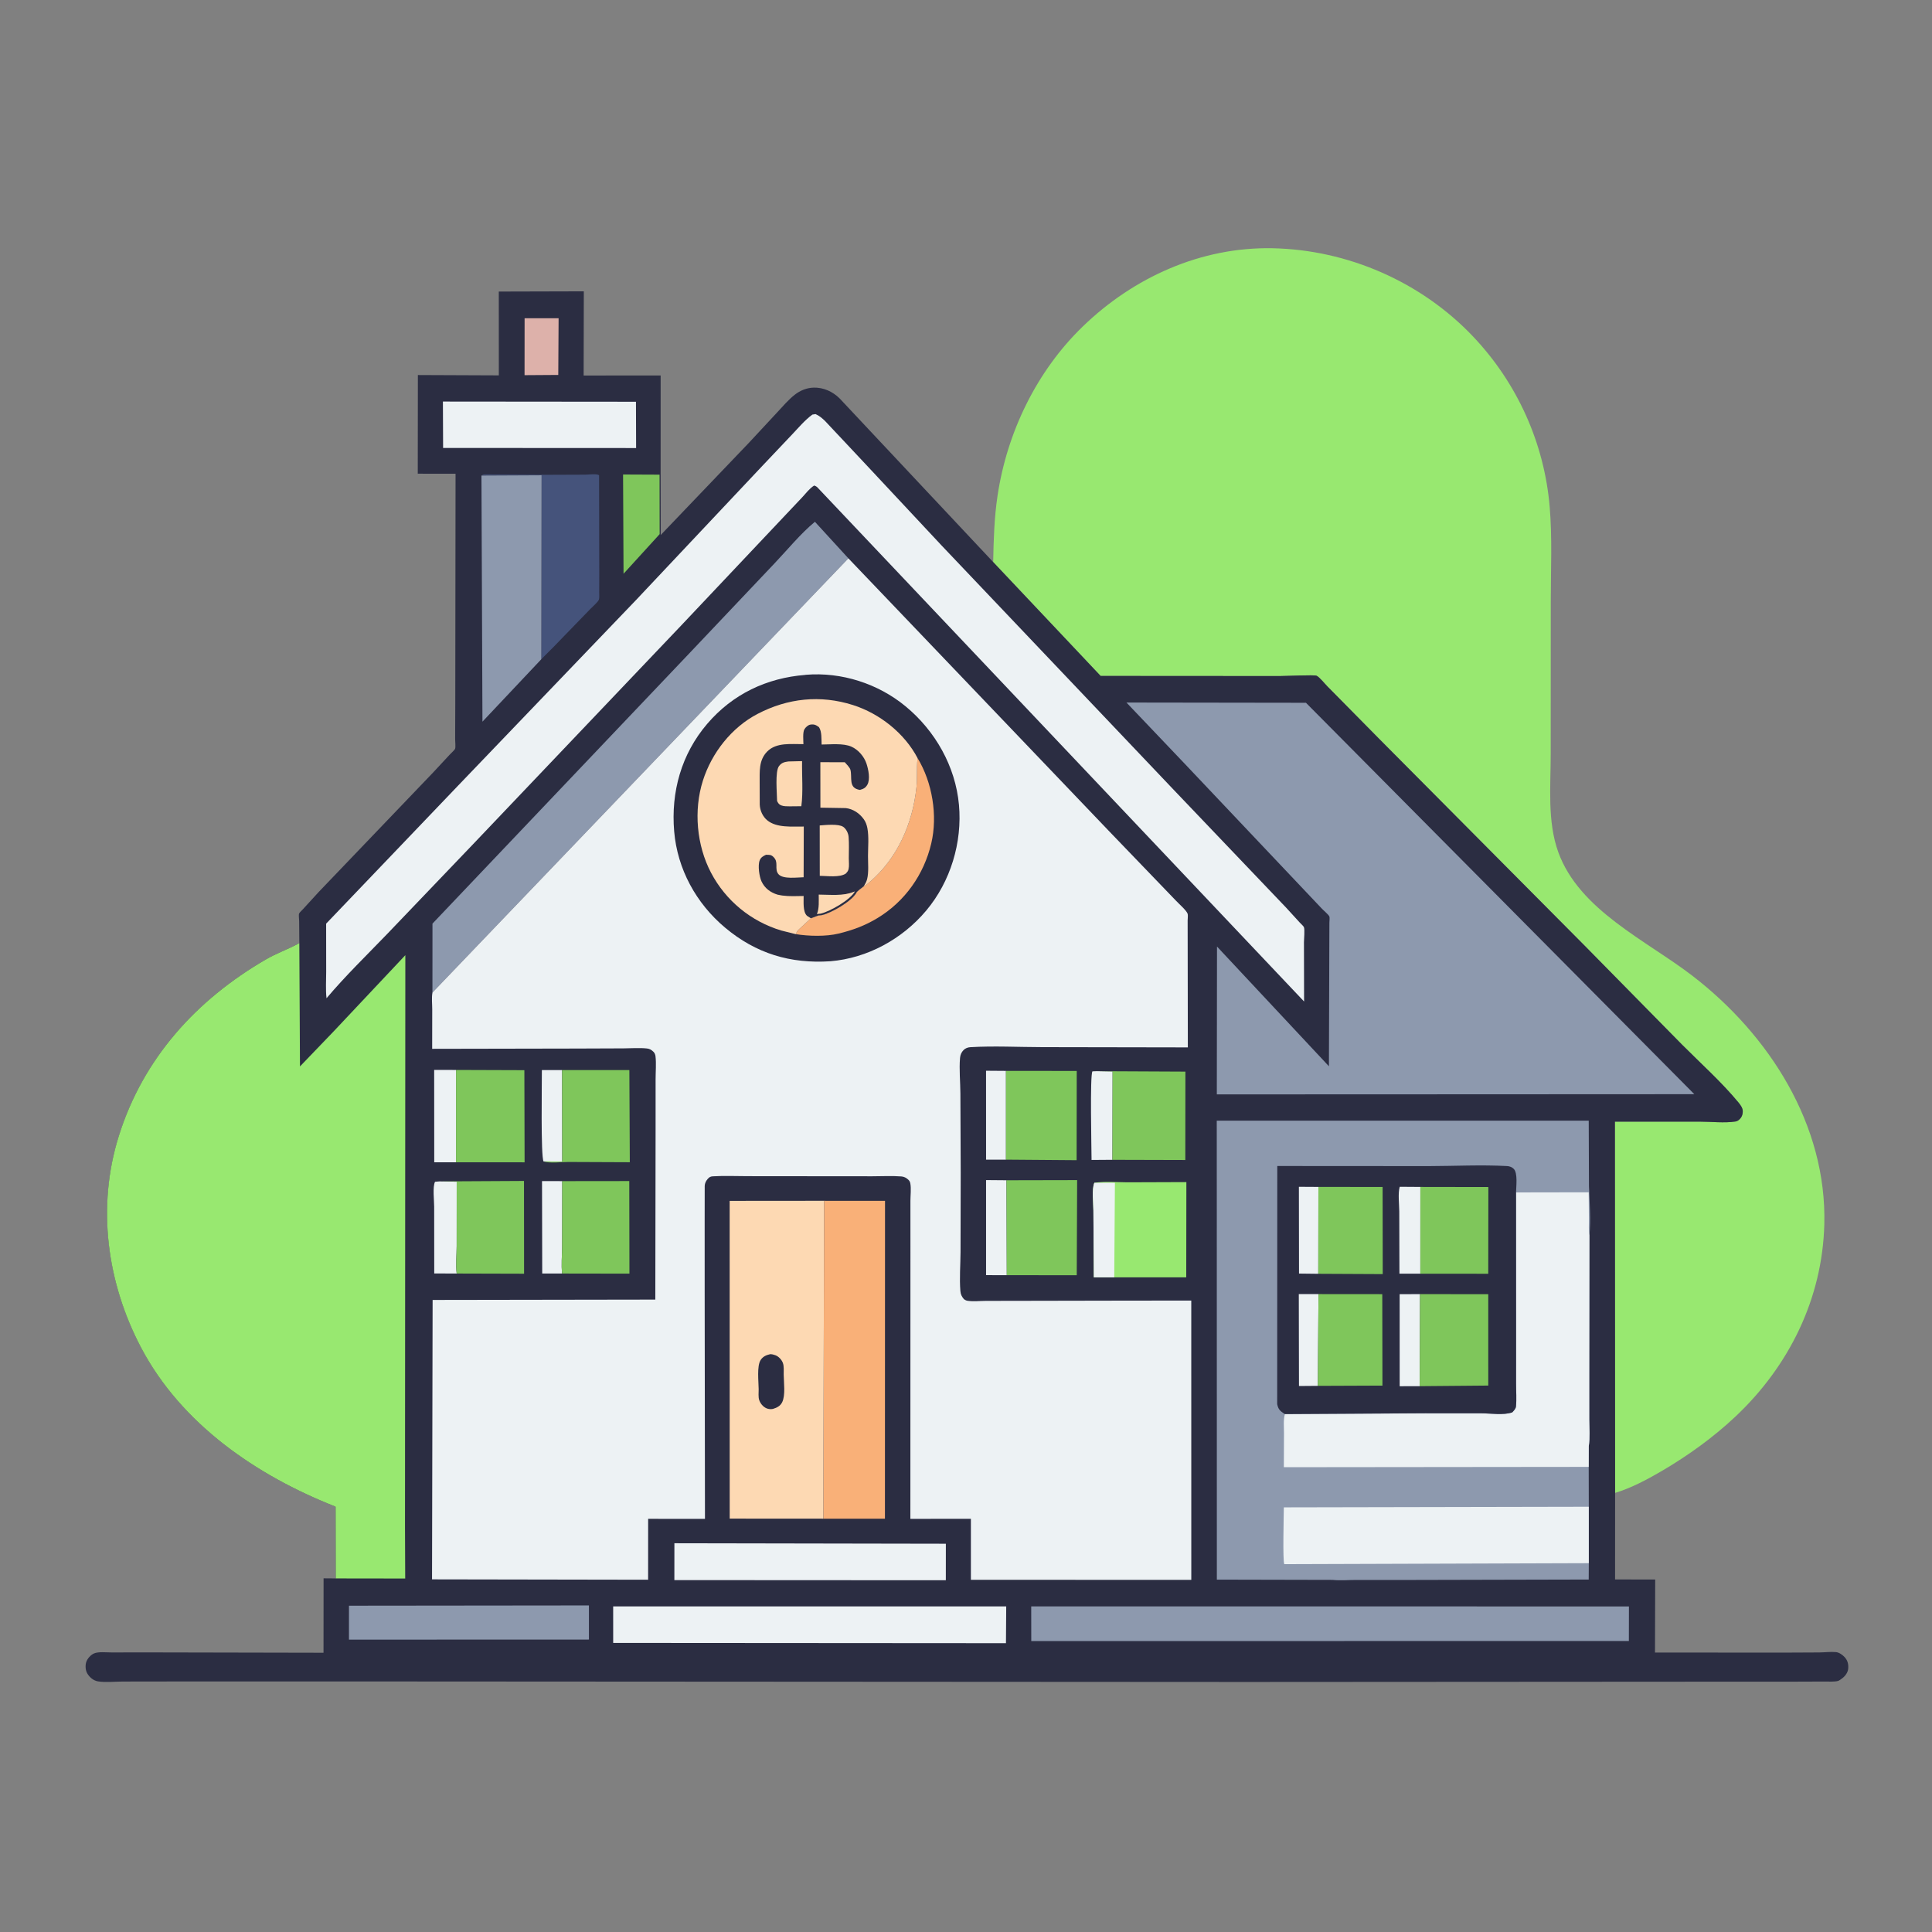
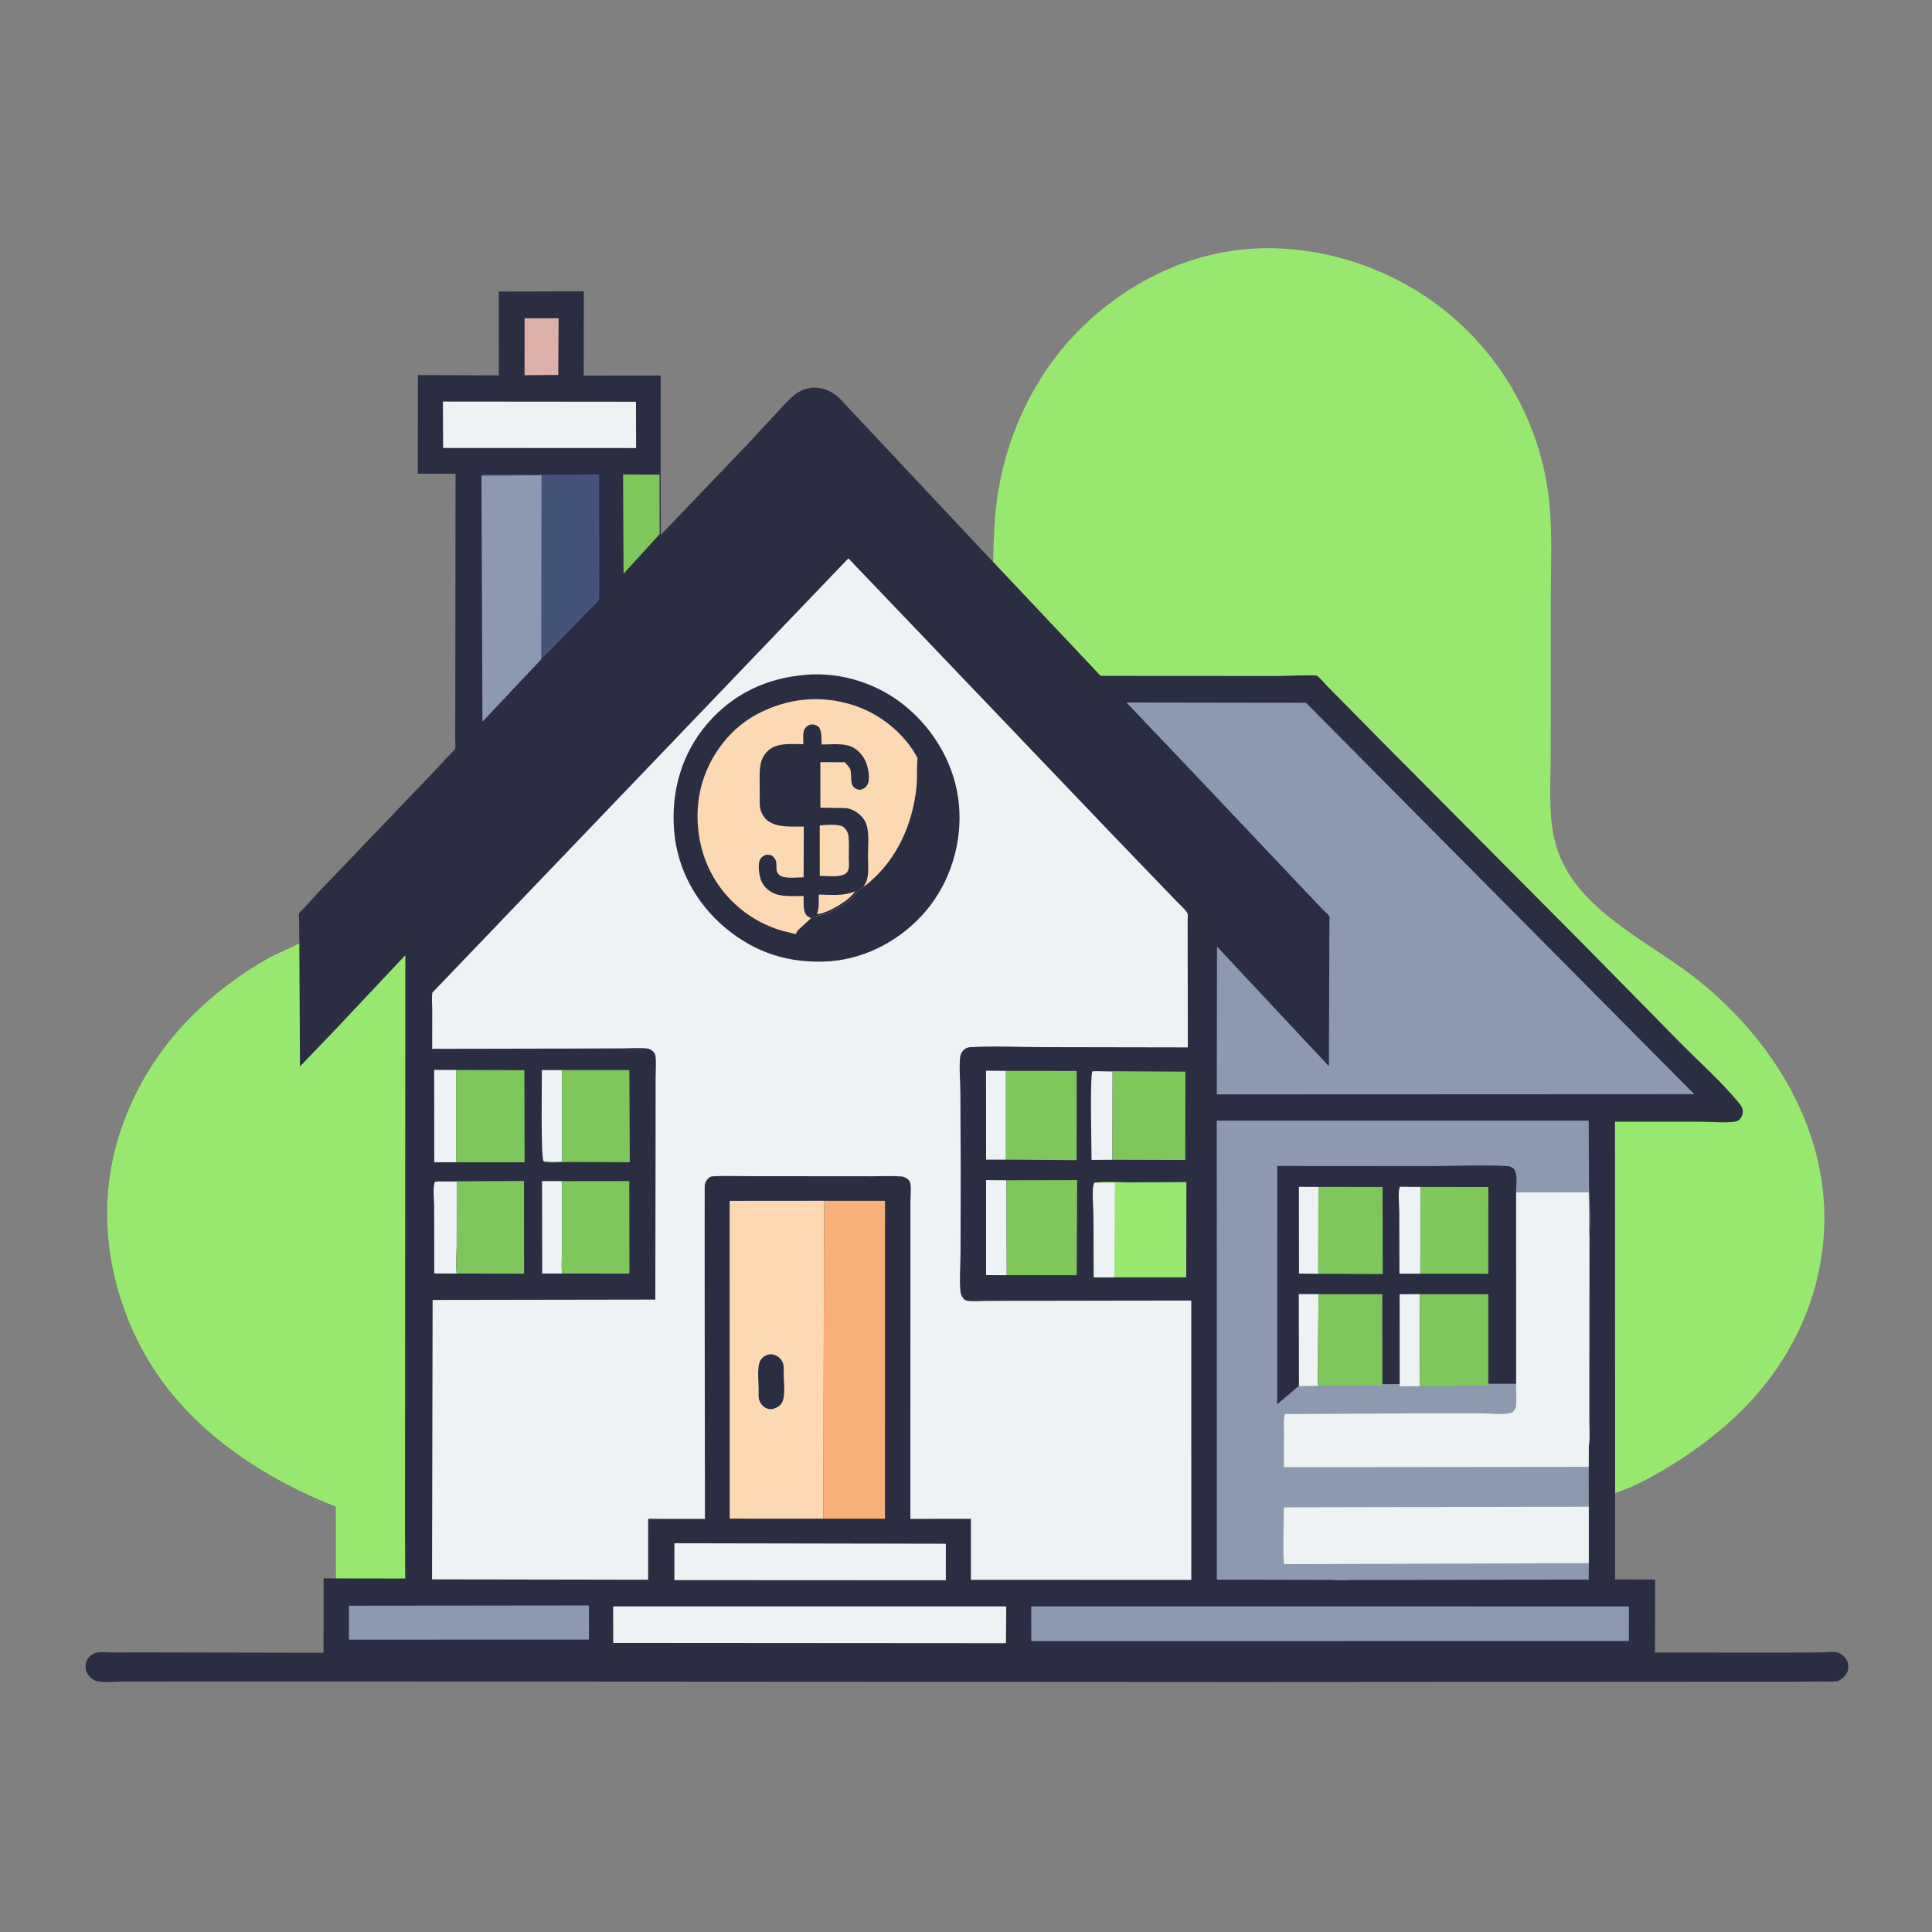
<svg xmlns="http://www.w3.org/2000/svg" xmlns:ns1="http://sodipodi.sourceforge.net/DTD/sodipodi-0.dtd" xmlns:ns2="http://www.inkscape.org/namespaces/inkscape" width="120" height="120" version="1.1" id="svg130" ns1:docname="casa-hipoteca-ahorro-en-prestamo.svg" ns2:version="1.1.2 (0a00cf5339, 2022-02-04)">
  <rect width="100%" height="100%" fill="#808080" stroke="none" />
  <defs id="defs134" />
  <ns1:namedview id="namedview132" pagecolor="#ffffff" bordercolor="#666666" borderopacity="1.0" ns2:pageshadow="2" ns2:pageopacity="0.0" ns2:pagecheckerboard="0" showgrid="false" ns2:zoom="5.6833333" ns2:cx="57.184751" ns2:cy="60" ns2:window-width="1920" ns2:window-height="1056" ns2:window-x="0" ns2:window-y="0" ns2:window-maximized="1" ns2:current-layer="svg130" />
  <g stroke-width=".117" id="g8">
-     <path d="m0 0h120v120h-120z" fill="none" id="path2" />
    <path d="m61.688 34.912c0.027-1.389 0.065-2.742 0.271-4.121 0.589-3.939 2.43-7.746 5.303-10.521 3.154-3.047 7.335-4.938 11.77-4.851 4.672 0.092 9.237 2.083 12.462 5.481 2.734 2.881 4.418 6.604 4.758 10.557 0.166 1.927 0.071 3.922 0.07 5.857l-0.004 9.511c9.37e-4 2.003-0.221 4.199 0.471 6.107 1.308 3.608 5.471 5.478 8.331 7.677 4.775 3.672 8.357 9.272 8.191 15.452-0.123 4.598-2.183 8.78-5.513 11.919-1.373 1.294-2.93 2.415-4.555 3.37-0.906 0.532-1.921 1.074-2.927 1.378l-0.012-23.062 5.272 0.001c0.695 0 1.531 0.098 2.208-0.007 0.079-0.012 0.147-0.043 0.209-0.093 0.179-0.144 0.251-0.318 0.253-0.543 2e-3 -0.204-0.153-0.407-0.276-0.557-1.046-1.265-2.34-2.421-3.5-3.586l-6.038-6.136-12.817-12.901-3.171-3.214c-0.152-0.151-0.489-0.578-0.672-0.66-0.14-0.063-1.954 0.02-2.269 0.021l-11.141-0.007-6.674-7.073z" fill="#2ec4b6" id="path4" style="fill:#98e870;fill-opacity:1" />
    <path d="m18.592 58.58-0.011-1.374c-0.001-0.122-0.038-0.363-0.004-0.463 0.02-0.06 0.19-0.215 0.236-0.267l0.977-1.068 7.108-7.423 1.044-1.123c0.073-0.08 0.286-0.265 0.325-0.356 0.042-0.101 0.002-0.47 0.003-0.591l8e-3 -2.235 0.017-14.256-2.347-0.002 0.007-6.128 5.028 0.021-0.002-5.206 5.281-0.014-0.011 5.229 4.783-0.003-0.001 6.208 0.005 3.701 5.464-5.712 1.762-1.895c0.349-0.374 0.699-0.791 1.102-1.107 0.337-0.264 0.743-0.429 1.172-0.44 0.609-0.016 1.178 0.243 1.608 0.666l9.543 10.169 6.674 7.073 11.141 0.007c0.315-8.2e-4 2.129-0.084 2.269-0.021 0.182 0.082 0.52 0.509 0.672 0.66l3.171 3.214 12.817 12.901 6.038 6.136c1.16 1.165 2.453 2.321 3.5 3.586 0.124 0.149 0.278 0.352 0.276 0.557-2e-3 0.225-0.074 0.399-0.253 0.543-0.062 0.05-0.13 0.081-0.209 0.093-0.677 0.105-1.514 0.007-2.208 0.007l-5.272-0.001 0.012 23.062-2e-3 5.375 2.492 0.003-0.013 4.536 7.863 6e-3 2.343-0.011c0.333-4e-3 0.696-0.05 1.025-0.022 0.196 0.016 0.404 0.159 0.537 0.3 0.198 0.211 0.258 0.445 0.233 0.732-0.021 0.229-0.179 0.449-0.359 0.586-0.062 0.047-0.199 0.155-0.273 0.174-0.239 0.062-0.586 0.035-0.837 0.037l-1.681 6e-3 -6.804 3e-3 -27.491 0.017-53.489-0.031h-12.662l-3.577 5e-3c-0.484 8.2e-4 -1.057 0.065-1.533-0.01-0.284-0.045-0.523-0.25-0.666-0.489-0.117-0.195-0.133-0.482-0.071-0.698 0.062-0.216 0.281-0.461 0.488-0.549 0.282-0.12 0.765-0.061 1.078-0.062l2.504-2e-3 10.672 0.022 0.004-4.623 0.763 0.006-0.01-4.445-0.034-0.028c-4.877-1.918-9.549-5.115-12.048-9.86-2.128-4.04-2.765-8.759-1.381-13.159 1.512-4.812 4.809-8.446 9.138-10.958 0.638-0.37 1.324-0.612 1.968-0.954l0.103-0.055z" fill="#2b2d42" id="path6" />
  </g>
  <g transform="scale(.117)" fill="#edf2f4" id="g18">
    <path d="m534.04 615.62-10.557 4e-3 -0.019-47.202 10.576 0.079z" id="path10" />
    <path d="m288.56 616.58c-1.542-2.679-0.862-42.022-0.894-48.505l10.727-0.015 0.071 48.582z" id="path12" />
    <path d="m298.44 676.08-10.592-0.017-0.106-49.062 10.727 0.026-0.061 34.847c-7e-3 4.469-0.571 9.818 0.032 14.206z" id="path14" />
    <path d="m590.55 615.7-11.075 0.082c-0.014-5.877-0.914-45.014 0.467-47.036l2.402-0.095 8.299 0.166z" id="path16" />
  </g>
  <path d="m32.584 19.766 2.112-0.001-0.021 3.523-2.094 0.014z" fill="#ddb1aa" stroke-width=".117" id="path20" />
  <g transform="scale(.117)" fill="#edf2f4" id="g28">
    <path d="m534.47 676.95-10.994-0.02 2e-3 -50.451 10.823 0.092z" id="path22" />
    <path d="m242.09 617.02-11.562 2e-3 -0.042-49.029 11.616 9e-3z" id="path24" />
    <path d="m233.27 627.17 9.185 0.152-0.022 34.287c-3e-3 4.585-0.581 9.965 0.023 14.471l-11.928-0.037-0.039-35.469c0-3.086-0.896-10.613 0.459-13.206z" id="path26" />
  </g>
  <g transform="scale(.117)" fill="#2ec4b6" id="g46" style="fill:#7fc65b;fill-opacity:1">
    <path d="m350.19 283.56-19.171 21.036-0.251-52.701 19.378 0.085z" id="path30" style="fill:#7fc65b;fill-opacity:1" />
    <path d="m298.4 568.06 35.71 7e-3 0.233 48.927-32.589-0.136c-3.749-7e-3 -9.694 0.832-13.187-0.278l9.904 0.062z" id="path32" style="fill:#7fc65b;fill-opacity:1" />
    <path d="m298.47 627.03 35.595-0.042 0.087 49.152-35.711-0.057c-0.603-4.388-0.039-9.737-0.032-14.206z" id="path34" style="fill:#7fc65b;fill-opacity:1" />
    <path d="m233.27 627.17 44.902-0.244 0.044 49.251-35.76-0.097c-0.604-4.506-0.026-9.886-0.023-14.471l0.022-34.287z" id="path36" style="fill:#7fc65b;fill-opacity:1" />
    <path d="m534.04 568.5 37.571 0.031-0.065 47.382-37.506-0.294z" id="path38" style="fill:#7fc65b;fill-opacity:1" />
    <path d="m242.1 568 36.272 0.124 0.121 48.916-36.405-0.022z" id="path40" style="fill:#7fc65b;fill-opacity:1" />
    <path d="m582.35 568.66 46.949 0.228-0.051 46.925-38.692-0.104 0.093-46.883z" id="path42" style="fill:#7fc65b;fill-opacity:1" />
    <path d="m534.3 626.57 37.523-0.078-0.209 50.488-37.145-0.031z" id="path44" style="fill:#7fc65b;fill-opacity:1" />
  </g>
  <g stroke-width=".117" id="g88">
    <path d="m21.675 99.734 14.904-0.016 0.001 2.117-14.905 5e-3 8.21e-4 -2.105z" fill="#8d99ae" id="path48" />
    <path d="m67.972 73.466c0.65-0.104 1.402-0.033 2.065-0.031l3.651-0.013-0.008 5.917-4.471-0.001-1.269-3.52e-4 -0.026-4.148c-0.002-0.452-0.112-1.329 0.059-1.724z" fill="#2ec4b6" id="path50" style="fill:#98e870;fill-opacity:1" />
    <path d="m67.972 73.466 1.278-0.005-0.042 5.877-1.269-3.52e-4 -0.026-4.148c-0.002-0.452-0.112-1.329 0.059-1.724z" fill="#edf2f4" id="path52" />
    <path d="m27.509 24.942 11.992 0.011 0.009 2.876-11.988-0.006-0.012-2.88z" fill="#edf2f4" id="path54" />
    <path d="m29.904 29.539c0.066-0.048 0.11-0.068 0.192-0.071l3.892 0.023 2.341-0.009c0.224-9.37e-4 0.593-0.054 0.803 0l0.078 0.032 0.012 6.129-0.004 1.153c-2e-3 0.118 0.019 0.35-0.02 0.452-0.056 0.148-0.4 0.439-0.529 0.575l-2.268 2.34-0.78 0.783 0.017-11.425z" fill="#45537b" id="path56" />
    <path d="m41.888 95.854 16.861 0.03-0.002 2.268-16.861-0.009 2e-3 -2.288z" fill="#edf2f4" id="path58" />
    <path d="m29.904 29.539 3.735-0.018-0.017 11.425-3.656 3.878-0.062-15.285z" fill="#8d99ae" id="path60" />
    <path d="m38.084 99.775 24.414 0.002-0.016 2.284-24.396-0.017-0.001-2.269z" fill="#edf2f4" id="path62" />
    <path d="m51.188 74.584 3.782 0.003-0.005 19.743-3.827-0.001 0.05-19.744z" fill="#f9b078" id="path64" />
    <path d="m64.051 99.776 37.125 0.002-4e-3 2.148-37.118 4e-3 -0.003-2.154z" fill="#8d99ae" id="path66" />
-     <path d="m26.859 61.65 0.003-4.283 6.854-7.213 9.201-9.682 5.2-5.491c0.802-0.844 1.605-1.835 2.499-2.572l2.08 2.272-25.836 26.97z" fill="#8d99ae" id="path68" />
    <path d="m51.137 94.328-5.814-0.004-0.003-19.736 5.867-0.005-0.05 19.744z" fill="#fdd9b3" id="path70" />
    <path d="m47.835 84.111c0.112-0.002 0.216 0.025 0.321 0.063 0.203 0.074 0.39 0.273 0.467 0.474 0.082 0.212 0.051 0.51 0.054 0.735 0.006 0.493 0.117 1.279-0.094 1.71-0.118 0.241-0.329 0.342-0.574 0.417-0.13 0.027-0.279 0.016-0.401-0.038-0.214-0.093-0.381-0.297-0.454-0.515-0.063-0.187-0.03-0.476-0.032-0.673-0.004-0.469-0.12-1.437 0.122-1.81 0.142-0.219 0.347-0.309 0.592-0.363z" fill="#2b2d42" id="path72" />
-     <path d="m50.454 25.752 0.201-0.032c0.237 0.105 0.418 0.259 0.601 0.439l2.434 2.593 4.806 5.142 14.445 15.205 6.935 7.269 0.859 0.939c0.062 0.069 0.225 0.209 0.254 0.282 0.063 0.157 0.002 0.732 0.002 0.932l0.008 3.685-30.213-31.917c-0.073-0.074-0.119-0.099-0.218-0.13-0.283 0.176-0.501 0.467-0.725 0.712l-1.076 1.139-6.457 6.839-12.916 13.574-5.349 5.591c-1.263 1.311-2.59 2.597-3.764 3.989-0.062-0.528-0.02-1.104-0.021-1.637l-0.003-2.996 8.188-8.565 11.063-11.539 7.839-8.325 1.877-1.982c0.387-0.408 0.776-0.874 1.232-1.206z" fill="#edf2f4" id="path74" />
    <path d="m69.964 43.635 11.151 0.016 24.122 24.311-14.271 0.007-15.387 0.006 0.011-9.183 6.952 7.436 0.024-7.468 0.005-1.445c2.35e-4 -0.077 0.026-0.324 0.001-0.385-0.049-0.122-0.373-0.385-0.475-0.499l-8.559-9.043-3.573-3.753z" fill="#8d99ae" id="path76" />
    <path d="m20.812 93.567c-4.877-1.919-9.549-5.116-12.048-9.861-2.128-4.04-2.765-8.759-1.381-13.159 1.512-4.812 4.809-8.446 9.138-10.958 0.638-0.37 1.324-0.612 1.968-0.954l0.103-0.055 0.04 7.658 2.099-2.185 4.445-4.725-0.021 35.494 0.013 3.223-4.312-0.006-0.01-4.445-0.034-0.028z" fill="#2ec4b6" id="path78" style="fill:#98e870;fill-opacity:1" />
    <path d="m75.577 74.011-0.002-4.406 23.104 3e-3 0.015 4.074c0.035 0.988 0.123 2.062 0.028 3.048l-0.011 9.169 1.17e-4 2.265c0.006 0.526 0.051 1.144-0.029 1.663l-0.004 1.284 0.005 2.476 0.001 3.505-0.006 1.016-11.12 0.026-3.304-0.001c-0.477-4.68e-4 -1.016 0.048-1.486-0.003l-7.187-0.016z" fill="#8d99ae" id="path80" />
    <path d="m79.741 93.625 18.94-0.038 0.001 3.505-18.913 0.061c-0.106-0.206-0.029-3.099-0.028-3.528z" fill="#edf2f4" id="path82" />
    <path d="m94.164 74.064 4.514-0.008 0.012 1.687c0.003 0.32-0.024 0.673 0.031 0.987l-0.011 9.169 1.17e-4 2.265c0.006 0.526 0.051 1.144-0.029 1.663l-0.004 1.284-18.935 0.02 0.009-2.112c1.17e-4 -0.375-0.047-0.827 0.055-1.186l8.706-0.051 3.492 0.002c0.596 0.002 1.363 0.133 1.925-0.058 0.091-0.097 0.217-0.222 0.231-0.362 0.046-0.454 0.006-0.956 0.007-1.414l0.001-2.767-0.003-9.118z" fill="#edf2f4" id="path84" />
-     <path d="m79.328 87.22 0.006-14.797 9.412 0.006c1.605-0.004 3.258-0.09 4.858-3e-3 0.154 0.008 0.304 0.063 0.415 0.173 0.264 0.261 0.15 1.101 0.145 1.465l0.003 9.118-0.001 2.767c-9.37e-4 0.458 0.039 0.96-0.007 1.414-0.014 0.14-0.141 0.265-0.231 0.362-0.562 0.191-1.329 0.059-1.925 0.058l-3.492-0.002-8.706 0.051-0.052-0.033c-0.254-0.165-0.359-0.278-0.424-0.579z" fill="#2b2d42" id="path86" />
+     <path d="m79.328 87.22 0.006-14.797 9.412 0.006c1.605-0.004 3.258-0.09 4.858-3e-3 0.154 0.008 0.304 0.063 0.415 0.173 0.264 0.261 0.15 1.101 0.145 1.465l0.003 9.118-0.001 2.767l-3.492-0.002-8.706 0.051-0.052-0.033c-0.254-0.165-0.359-0.278-0.424-0.579z" fill="#2b2d42" id="path86" />
  </g>
  <g transform="scale(.117)" fill="#edf2f4" id="g98">
    <path d="m699.83 676.22-10.221-0.119-0.067-46.062 10.353 0.063z" id="path90" />
    <path d="m699.6 735.71-10.012 0.084-0.095-48.802 10.455 5e-3z" id="path92" />
    <path d="m754.01 676.17-11.093-0.016-0.089-33.027c-9e-3 -3.749-0.773-9.586 0.238-13.095l10.961 0.076z" id="path94" />
    <path d="m753.67 735.88-10.622 0.031-0.021-48.859 10.827-0.038z" id="path96" />
  </g>
  <g transform="scale(.117)" fill="#2ec4b6" id="g108" style="fill:#7fc65b;fill-opacity:1">
    <path d="m699.9 630.1 34.085 0.027 0.067 46.258-34.217-0.167z" id="path100" style="fill:#7fc65b;fill-opacity:1" />
    <path d="m699.95 687 33.862 0.03 0.086 48.547-34.296 0.136z" id="path102" style="fill:#7fc65b;fill-opacity:1" />
    <path d="m754.03 630.11 36.099 0.057-0.063 46.036-36.053-0.031z" id="path104" style="fill:#7fc65b;fill-opacity:1" />
    <path d="m753.85 687.01 36.222 0.044 8e-3 48.505-36.414 0.317z" id="path106" style="fill:#7fc65b;fill-opacity:1" />
  </g>
  <g stroke-width=".117" id="g120">
    <path d="m26.859 61.65 25.836-26.97 16.151 16.903 4.197 4.362c0.176 0.191 0.643 0.592 0.723 0.81 0.03 0.083 4.69e-4 0.323 5.86e-4 0.418l0.002 1.189 0.01 6.694-9.031-0.016c-1.483-2e-3 -3.009-0.085-4.485 3e-3 -0.149 0.009-0.302 0.067-0.409 0.173-0.137 0.136-0.207 0.3-0.224 0.492-0.062 0.711 0.018 1.485 0.022 2.203l0.02 4.913-0.011 4.95c-0.005 0.787-0.073 1.629-0.01 2.412 0.017 0.212 0.086 0.349 0.221 0.509 0.074 0.046 0.127 0.083 0.215 0.098 0.349 0.058 0.787 0.008 1.143 0.007l2.406-0.004 6.735-0.013 3.621-2e-3 0.002 17.348-13.69-0.005-2.34e-4 -3.789-3.759 0.004 0.004-16.912-0.001-2.835c3.52e-4 -0.33 0.054-0.764-0.005-1.084-0.02-0.109-0.053-0.165-0.132-0.24-0.118-0.113-0.261-0.184-0.424-0.197-0.588-0.046-1.216-0.009-1.808-0.01l-3.554-0.003-4.195-0.004c-0.711-1.17e-4 -1.441-0.034-2.15 0.009-0.151 0.009-0.228 0.05-0.328 0.169-0.104 0.122-0.173 0.26-0.181 0.422l-0.003 2.254 0.001 4.546 0.018 13.886-3.529-3e-3 -0.002 3.783-13.421-0.023 0.036-17.355 13.832-0.022 0.017-10.556 8.2e-4 -3.128c-7.03e-4 -0.459 0.048-0.985-0.007-1.438-0.012-0.095-0.055-0.201-0.124-0.267-0.124-0.119-0.229-0.188-0.403-0.208-0.467-0.052-0.99-8e-3 -1.462-0.007l-2.938 0.011-8.944 0.017 0.004-2.447c4.69e-4 -0.324-0.047-0.729 0.014-1.045z" fill="#edf2f4" id="path110" />
    <path d="m50.017 41.919 0.039-0.007c2.212-0.182 4.482 0.548 6.19 1.958 1.843 1.52 3.099 3.727 3.317 6.119 0.212 2.332-0.522 4.767-2.031 6.565-1.484 1.768-3.65 2.96-5.956 3.151-2.482 0.164-4.621-0.476-6.546-2.093-1.792-1.505-2.958-3.634-3.156-5.974-0.207-2.448 0.445-4.8 2.053-6.68 1.579-1.847 3.689-2.848 6.089-3.038z" fill="#2b2d42" id="path112" />
-     <path d="m56.991 47.085c0.919 1.51 1.259 3.577 0.851 5.303-0.456 1.931-1.633 3.602-3.336 4.633-0.778 0.471-1.537 0.75-2.413 0.964-0.786 0.193-1.867 0.164-2.667 0.037 0.05-0.109 0.083-0.199 0.174-0.279l0.764-0.706 0.458-0.171 0.242-0.029c0.583-0.141 1.827-0.847 2.125-1.385 0.014-0.073 0.384-0.341 0.461-0.403 0.12-0.053 0.214-0.137 0.313-0.221 1.764-1.483 2.722-3.658 2.958-5.926 0.061-0.584 0.007-1.176 0.062-1.761z" fill="#f9b078" id="path114" />
    <path d="m49.425 58.022-0.9-0.226c-1.877-0.563-3.448-1.853-4.36-3.586-0.899-1.707-1.09-3.883-0.507-5.723 0.545-1.721 1.778-3.301 3.393-4.144 1.878-0.981 3.904-1.195 5.931-0.551 1.654 0.526 3.202 1.752 4.009 3.294l-0.006 0.056c-0.055 0.585-0.001 1.177-0.062 1.761-0.237 2.268-1.194 4.443-2.958 5.926-0.099 0.084-0.193 0.167-0.313 0.221-0.077 0.062-0.447 0.33-0.461 0.403-0.298 0.538-1.542 1.243-2.125 1.385l-0.242 0.029-0.458 0.171-0.764 0.706c-0.092 0.081-0.125 0.17-0.174 0.279z" fill="#fdd9b3" id="path116" />
    <path d="m50.364 57.036-0.237-0.152c-0.274-0.251-0.205-0.892-0.212-1.232-0.432 0.005-0.882 0.031-1.31-0.027l-0.09-0.014-0.219-0.042c-0.437-0.132-0.796-0.396-0.992-0.814-0.145-0.307-0.245-1.001-0.117-1.32 0.074-0.185 0.219-0.266 0.391-0.343 0.219 0.005 0.321-0.017 0.483 0.157 0.142 0.152 0.165 0.295 0.164 0.497-0.001 0.207-0.011 0.405 0.14 0.565 0.292 0.308 1.146 0.184 1.55 0.177l0.009-3.149c-0.722-0.009-1.686 0.096-2.273-0.392-0.281-0.234-0.446-0.604-0.462-0.967l-0.005-1.348c5e-3 -0.702-0.067-1.411 0.469-1.954 0.574-0.581 1.498-0.451 2.249-0.458-0.003-0.224-0.049-0.724 0.056-0.912 0.072-0.128 0.225-0.275 0.374-0.3 0.233-0.039 0.362 0.024 0.538 0.159 0.183 0.279 0.146 0.745 0.162 1.077 0.553-0.002 1.339-0.092 1.846 0.13 0.43 0.188 0.798 0.618 0.943 1.062 0.114 0.349 0.247 0.961 0.052 1.305-0.116 0.203-0.251 0.262-0.464 0.322-0.735-0.115-0.461-0.755-0.588-1.255-0.032-0.128-0.254-0.359-0.349-0.463l-1.518-0.004 0.003 2.825 1.574 0.026c0.461 0.054 0.856 0.322 1.124 0.697 0.114 0.159 0.184 0.357 0.22 0.548 0.101 0.533 0.04 1.183 0.038 1.728-0.001 0.447 0.054 1.011-0.055 1.442-0.04 0.157-0.124 0.303-0.207 0.441-0.077 0.062-0.447 0.33-0.461 0.403-0.298 0.538-1.542 1.243-2.125 1.385l-0.242 0.029z" fill="#2b2d42" id="path118" />
  </g>
  <g transform="scale(.117)" fill="#fdd9b3" id="g128">
    <path d="m433.68 485.25c1.289-3.117 0.938-6.989 0.959-10.338 6.099 0.046 12.833 0.846 18.58-1.447l0.664-0.273c-2.547 4.59-13.159 10.607-18.135 11.814z" id="path122" />
-     <path d="m418.5 404.24 7.295-0.18c-0.137 7.725 0.63 16.325-0.39 23.939l-6.218 0.059c-1.42-4e-3 -3.09 0.023-4.438-0.497-1.251-0.483-1.608-1.169-2.214-2.308-0.029-4.022-1.184-15.736 1.029-18.59 1.394-1.8 2.812-2.121 4.936-2.423z" id="path124" />
    <path d="m435.16 438.21c3.042-0.237 9.945-0.971 12.46 0.733 1.622 1.1 2.722 3.393 2.878 5.307 0.302 3.717 0.11 7.652 0.103 11.39-3e-3 1.767 0.28 4.039-0.113 5.722-0.254 1.084-0.751 1.581-1.474 2.388-3.295 2.221-9.895 1.244-13.82 1.195z" id="path126" />
  </g>
</svg>